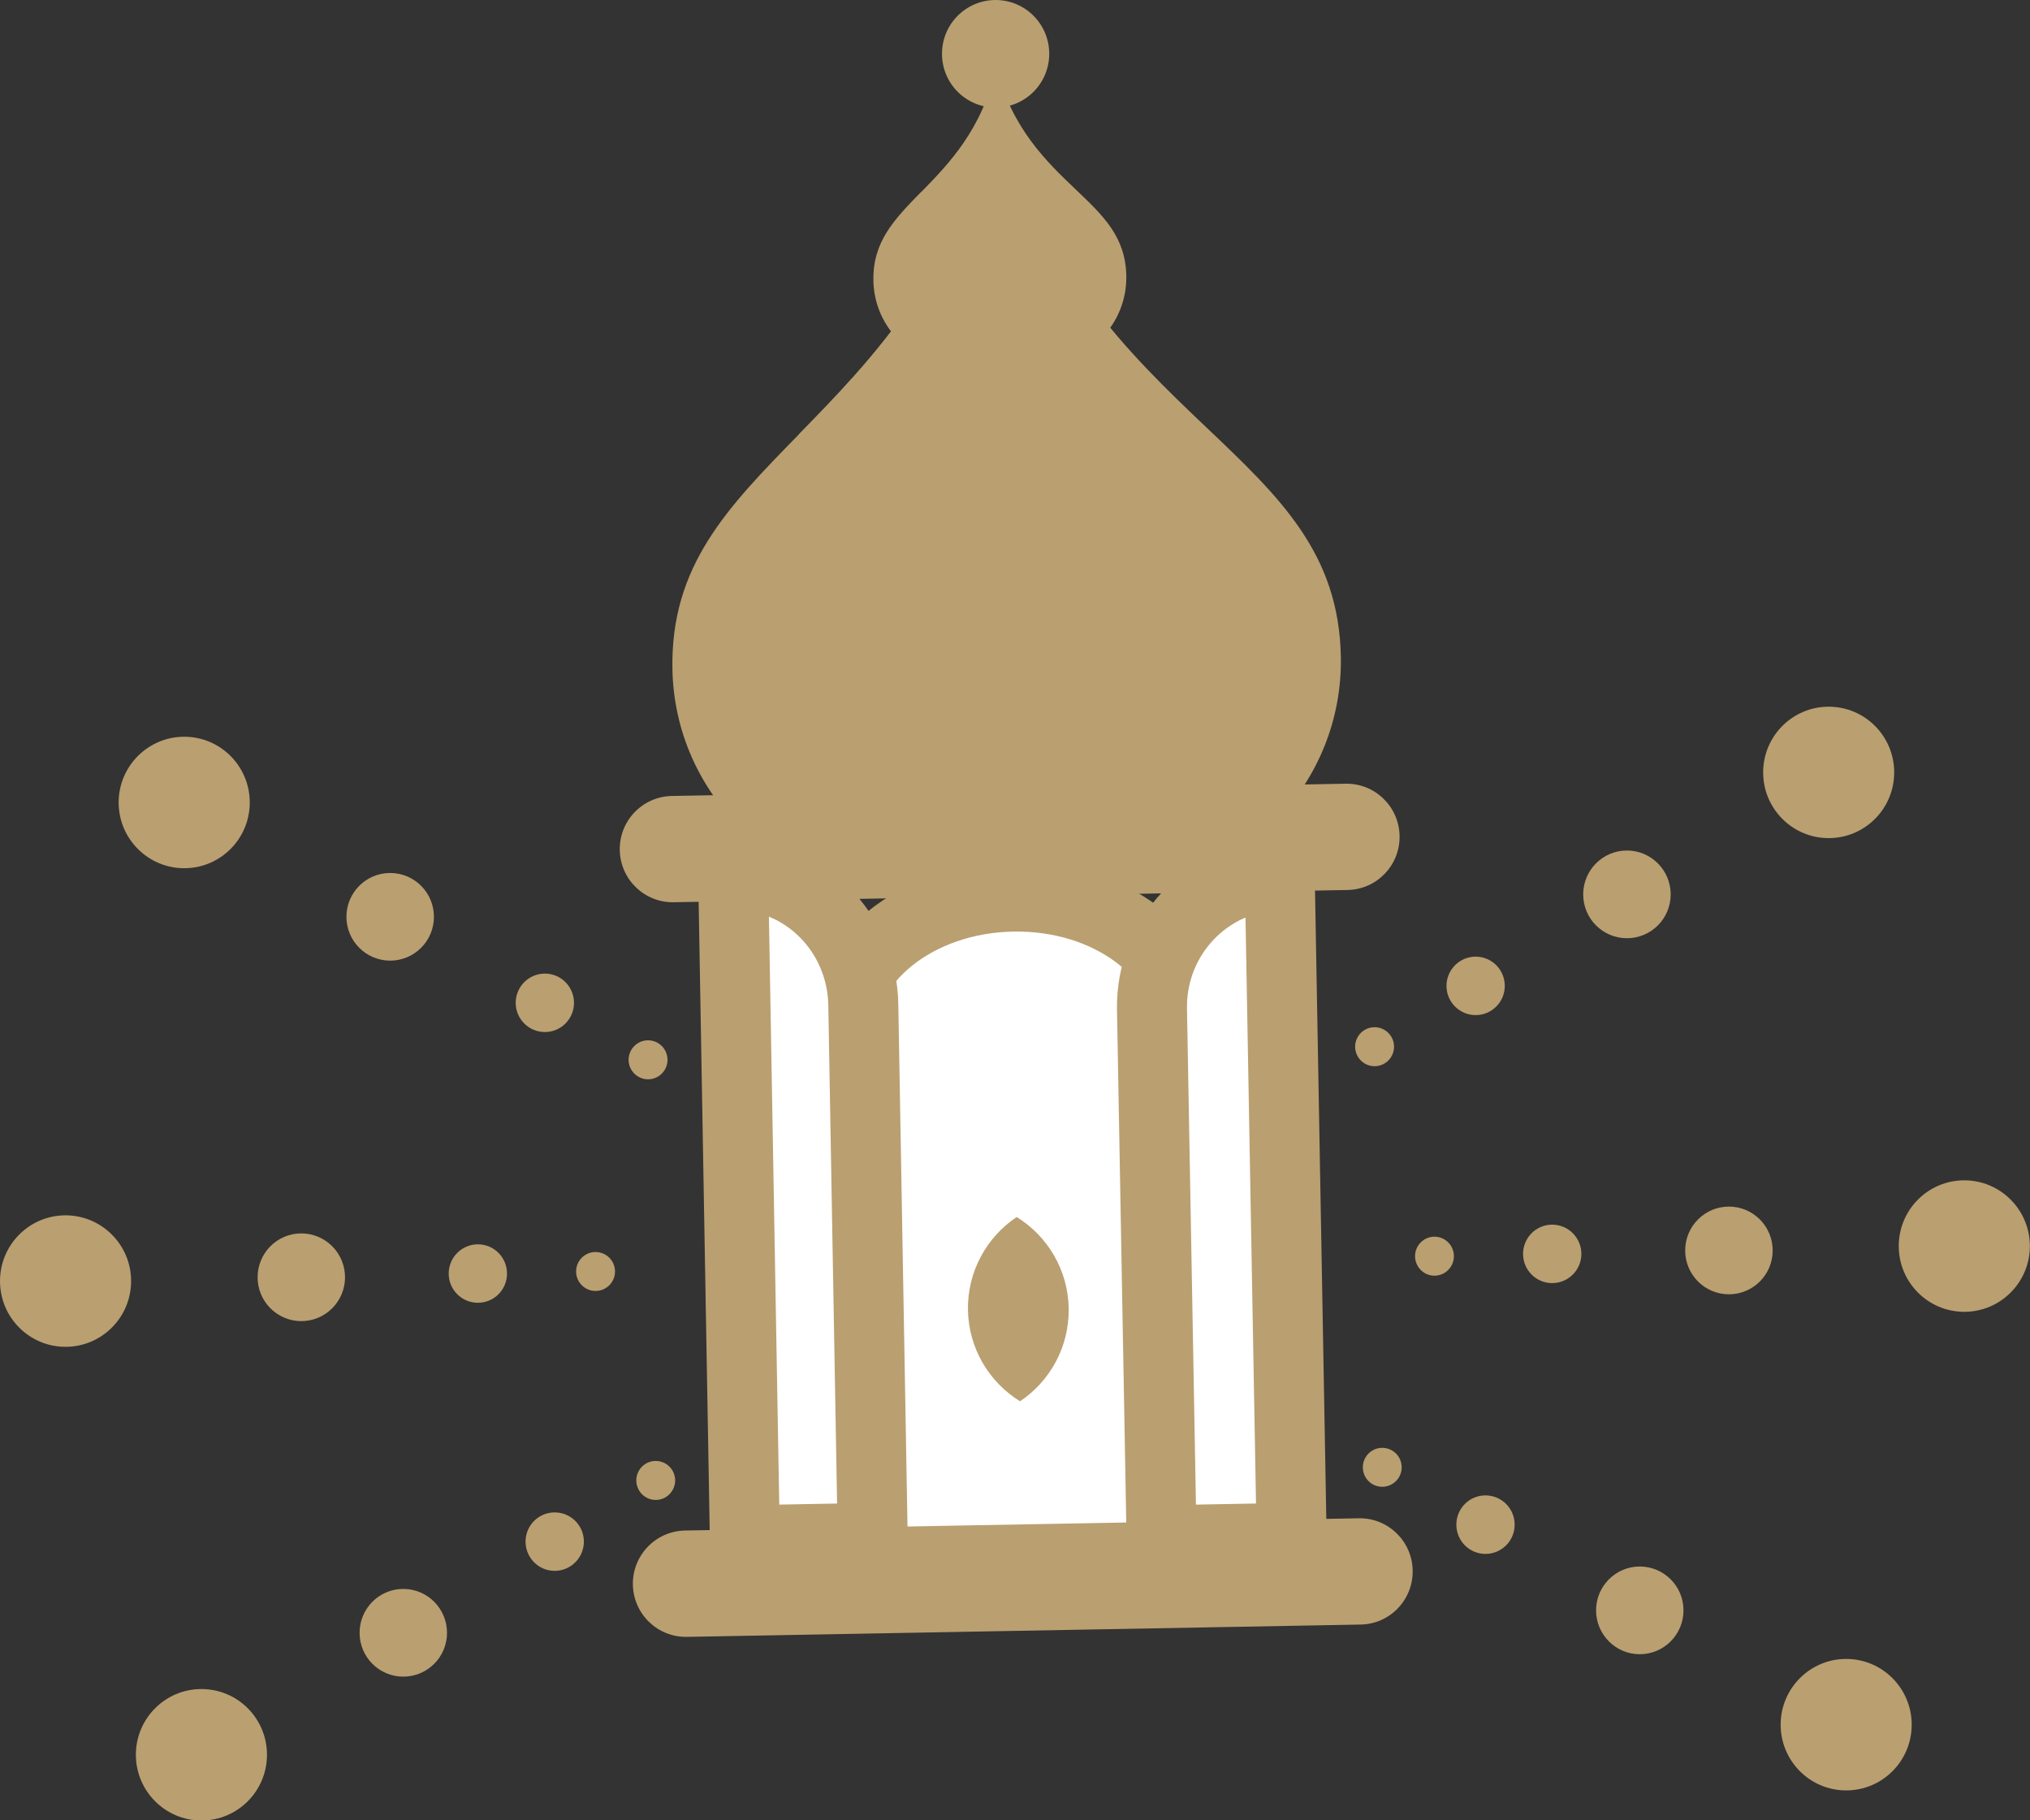
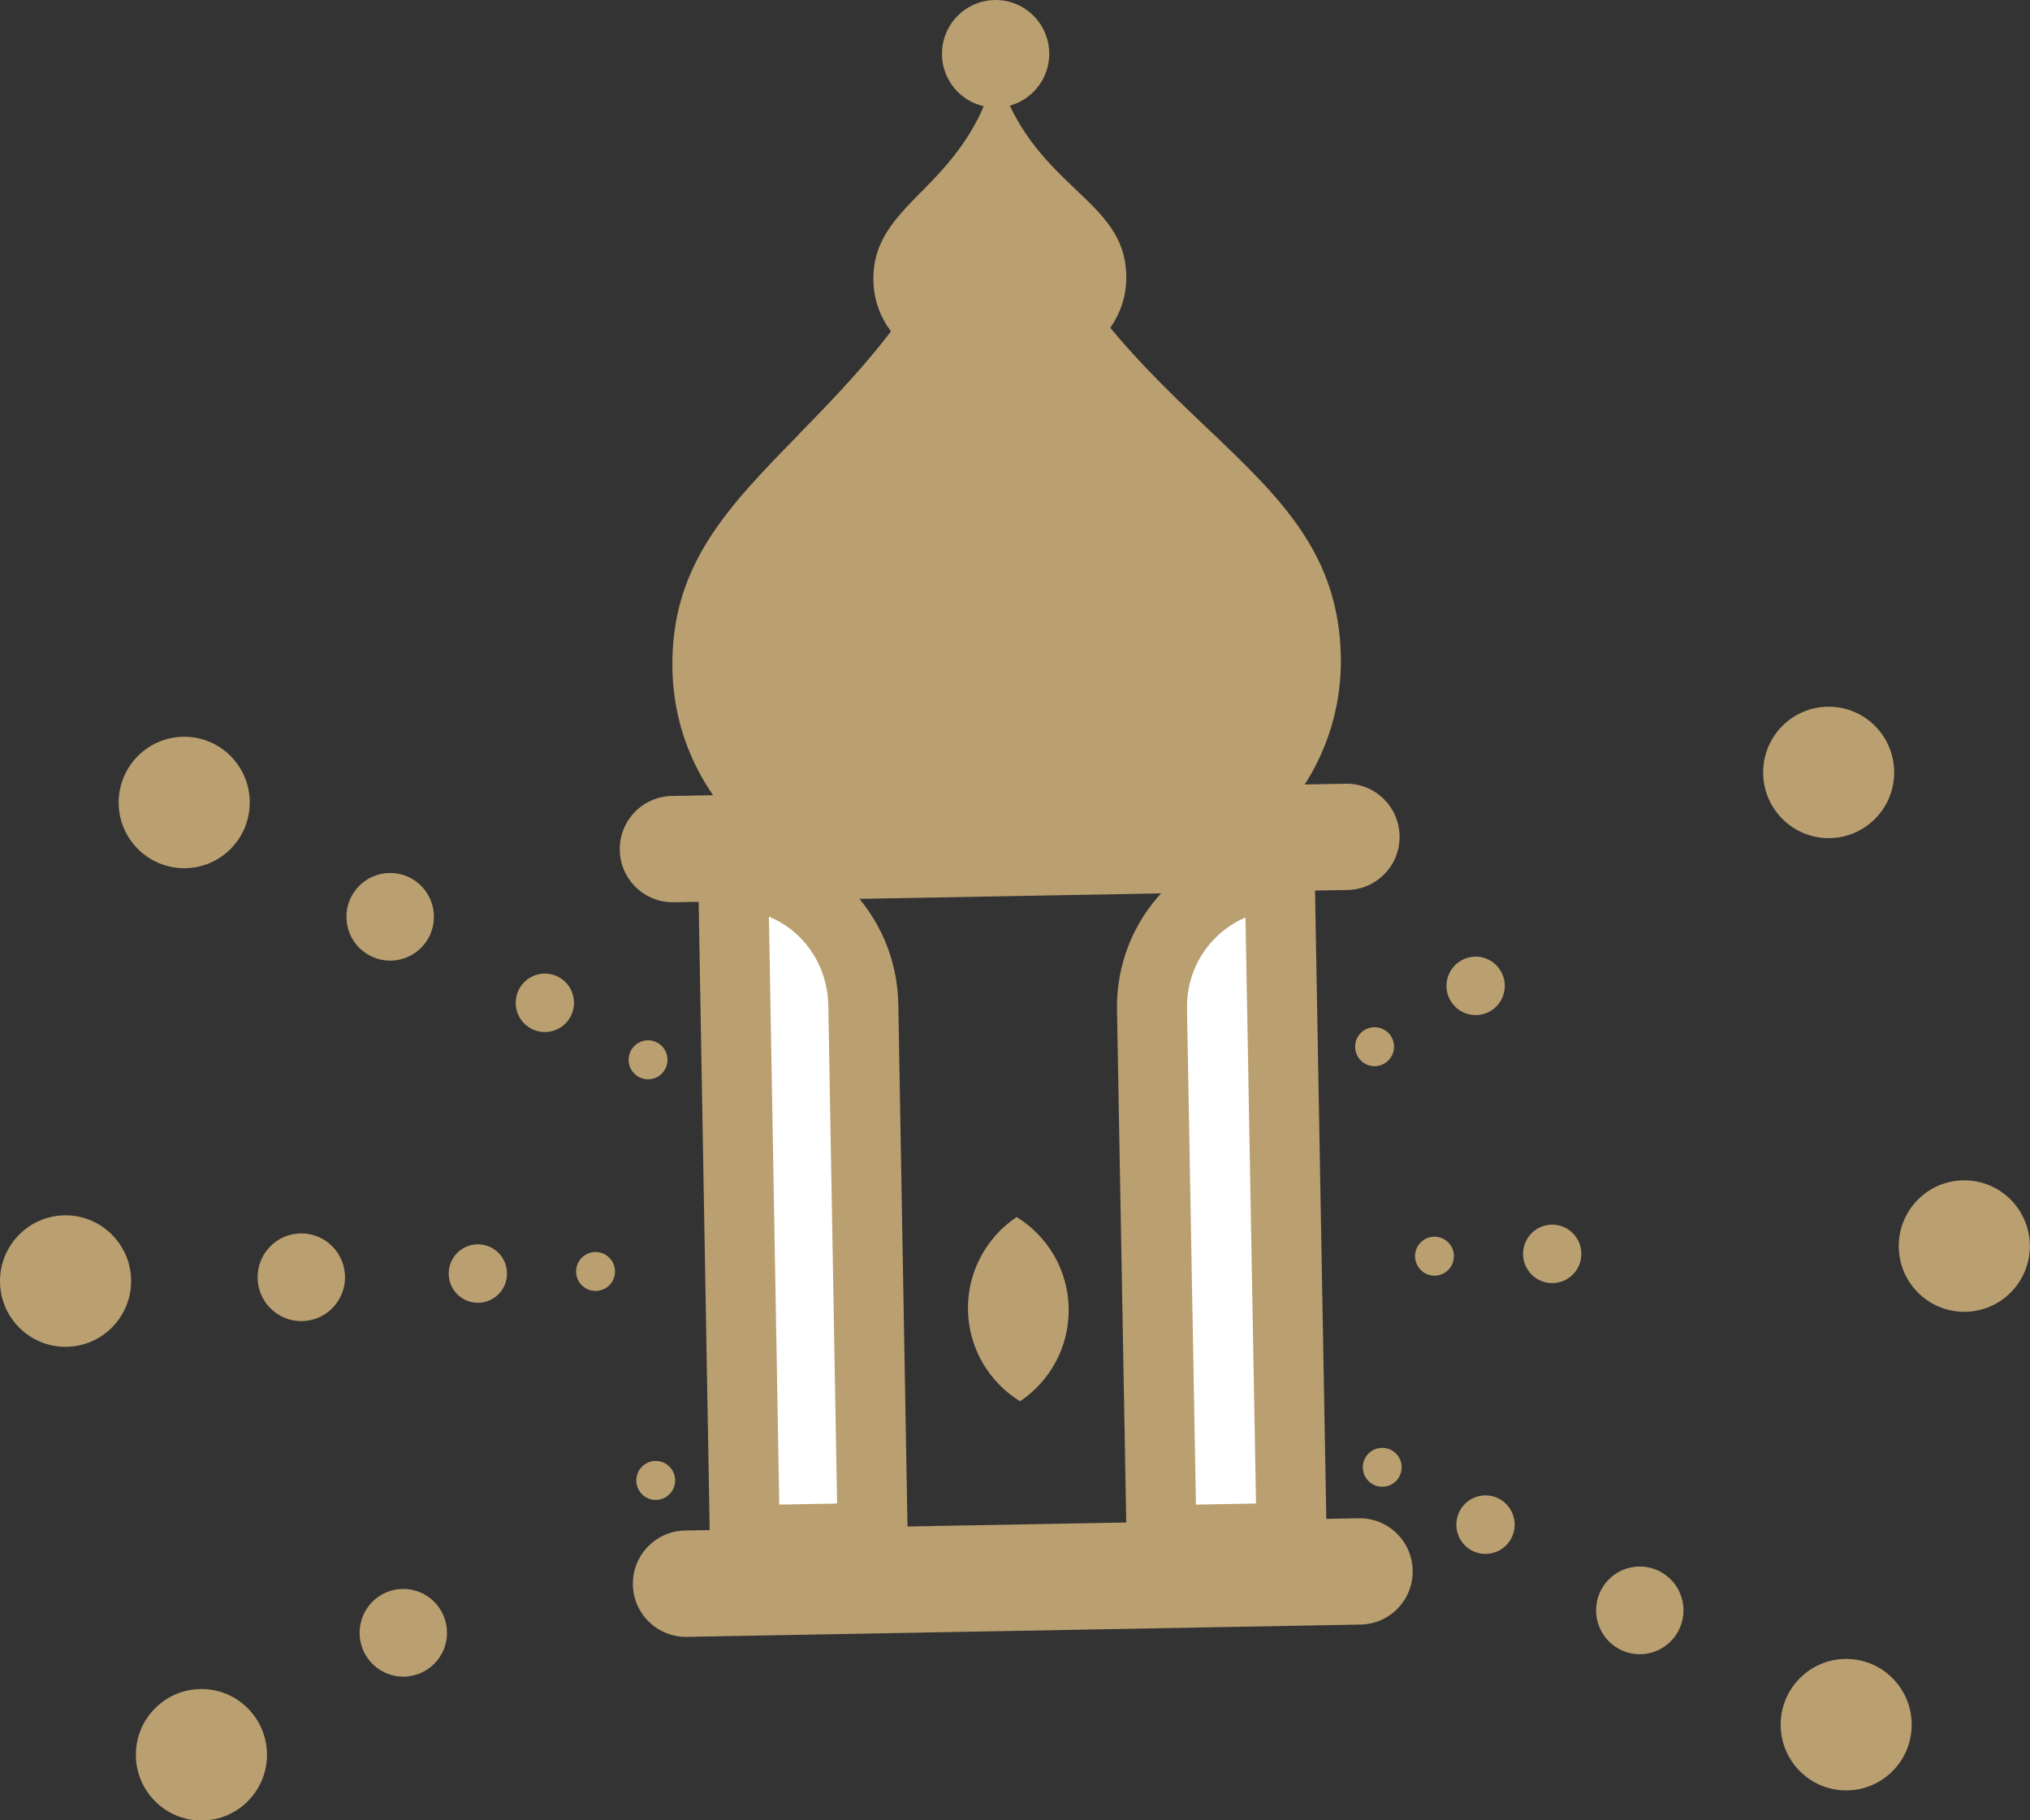
<svg xmlns="http://www.w3.org/2000/svg" width="29" height="26" viewBox="0 0 29 26" fill="none">
  <rect x="0" y="0" width="29" height="26" fill="#333333" stroke="none" />
  <path d="M11.411 6.206C10.387 7.253 9.579 8.08 9.606 9.558C9.639 11.357 11.126 12.796 12.921 12.763L15.958 12.707C17.754 12.674 19.187 11.183 19.155 9.383C19.128 7.905 18.291 7.108 17.229 6.1C16.148 5.071 14.831 3.817 14.235 1.5C13.723 3.837 12.452 5.138 11.408 6.206H11.411Z" fill="#BA9F70" />
  <path d="M13.16 2.74C12.774 3.136 12.467 3.45 12.477 4.008C12.489 4.689 13.053 5.233 13.732 5.221L14.88 5.201C15.559 5.188 16.102 4.623 16.09 3.942C16.081 3.384 15.764 3.083 15.362 2.701C14.954 2.312 14.456 1.837 14.23 0.961C14.036 1.845 13.556 2.338 13.161 2.742L13.16 2.74Z" fill="#BA9F70" />
  <path d="M14.223 1.536C14.646 1.536 14.989 1.193 14.989 0.768C14.989 0.344 14.646 0 14.223 0C13.8 0 13.457 0.344 13.457 0.768C13.457 1.193 13.8 1.536 14.223 1.536Z" fill="#BA9F70" />
-   <path d="M14.466 12.806C15.84 12.781 16.971 13.625 16.991 14.691L17.132 22.48L12.152 22.57L12.011 14.781C11.992 13.716 13.092 12.831 14.466 12.806Z" fill="white" stroke="#BA9F70" stroke-linecap="round" stroke-linejoin="round" />
  <path d="M18.281 12.5C17.255 12.519 16.439 13.375 16.457 14.414L16.594 22L18.452 21.966L18.282 12.5H18.281Z" fill="white" stroke="#BA9F70" stroke-linecap="round" stroke-linejoin="round" />
  <path d="M10.474 12.5L10.641 22L12.467 21.966L12.333 14.352C12.315 13.311 11.482 12.482 10.473 12.5H10.474Z" fill="white" stroke="#BA9F70" stroke-linecap="round" stroke-linejoin="round" />
  <path d="M19.41 21.686L9.785 21.861C9.367 21.869 9.034 22.215 9.041 22.634C9.049 23.054 9.394 23.387 9.813 23.38L19.437 23.204C19.856 23.197 20.189 22.851 20.181 22.431C20.174 22.012 19.828 21.678 19.41 21.686Z" fill="#BA9F70" />
  <path d="M19.222 11.194L9.598 11.369C9.179 11.377 8.846 11.723 8.854 12.142C8.861 12.561 9.207 12.895 9.625 12.887L19.25 12.712C19.668 12.705 20.002 12.359 19.994 11.939C19.986 11.52 19.641 11.186 19.222 11.194Z" fill="#BA9F70" />
  <path d="M13.828 18.712C13.838 19.265 14.135 19.745 14.572 20.015C14.999 19.729 15.276 19.239 15.267 18.686C15.257 18.133 14.961 17.653 14.524 17.383C14.097 17.669 13.819 18.159 13.828 18.712Z" fill="#BA9F70" />
  <path d="M8.508 18.439C8.661 18.439 8.786 18.315 8.786 18.161C8.786 18.007 8.661 17.883 8.508 17.883C8.355 17.883 8.23 18.007 8.23 18.161C8.23 18.315 8.355 18.439 8.508 18.439Z" fill="#BA9F70" />
  <path d="M6.827 18.608C7.057 18.608 7.243 18.422 7.243 18.191C7.243 17.96 7.057 17.773 6.827 17.773C6.597 17.773 6.41 17.96 6.41 18.191C6.41 18.422 6.597 18.608 6.827 18.608Z" fill="#BA9F70" />
  <path d="M4.304 18.87C4.649 18.87 4.929 18.589 4.929 18.244C4.929 17.898 4.649 17.617 4.304 17.617C3.959 17.617 3.68 17.898 3.68 18.244C3.68 18.589 3.959 18.87 4.304 18.87Z" fill="#BA9F70" />
  <path d="M0.936 19.237C1.453 19.237 1.873 18.817 1.873 18.298C1.873 17.78 1.453 17.359 0.936 17.359C0.419 17.359 0 17.78 0 18.298C0 18.817 0.419 19.237 0.936 19.237Z" fill="#BA9F70" />
  <path d="M20.492 18.221C20.646 18.221 20.77 18.096 20.77 17.942C20.77 17.789 20.646 17.664 20.492 17.664C20.339 17.664 20.215 17.789 20.215 17.942C20.215 18.096 20.339 18.221 20.492 18.221Z" fill="#BA9F70" />
  <path d="M22.174 18.327C22.404 18.327 22.591 18.14 22.591 17.91C22.591 17.679 22.404 17.492 22.174 17.492C21.944 17.492 21.758 17.679 21.758 17.91C21.758 18.14 21.944 18.327 22.174 18.327Z" fill="#BA9F70" />
-   <path d="M24.699 18.487C25.044 18.487 25.324 18.207 25.324 17.861C25.324 17.515 25.044 17.234 24.699 17.234C24.354 17.234 24.074 17.515 24.074 17.861C24.074 18.207 24.354 18.487 24.699 18.487Z" fill="#BA9F70" />
  <path d="M28.061 18.737C28.578 18.737 28.998 18.317 28.998 17.798C28.998 17.28 28.578 16.859 28.061 16.859C27.544 16.859 27.125 17.28 27.125 17.798C27.125 18.317 27.544 18.737 28.061 18.737Z" fill="#BA9F70" />
  <path d="M19.637 15.229C19.79 15.229 19.915 15.104 19.915 14.95C19.915 14.796 19.79 14.672 19.637 14.672C19.484 14.672 19.359 14.796 19.359 14.95C19.359 15.104 19.484 15.229 19.637 15.229Z" fill="#BA9F70" />
  <path d="M21.081 14.499C21.311 14.499 21.497 14.312 21.497 14.082C21.497 13.851 21.311 13.664 21.081 13.664C20.851 13.664 20.664 13.851 20.664 14.082C20.664 14.312 20.851 14.499 21.081 14.499Z" fill="#BA9F70" />
-   <path d="M23.242 13.401C23.587 13.401 23.867 13.121 23.867 12.775C23.867 12.429 23.587 12.148 23.242 12.148C22.897 12.148 22.617 12.429 22.617 12.775C22.617 13.121 22.897 13.401 23.242 13.401Z" fill="#BA9F70" />
  <path d="M26.124 11.971C26.641 11.971 27.06 11.551 27.06 11.033C27.06 10.514 26.641 10.094 26.124 10.094C25.607 10.094 25.188 10.514 25.188 11.033C25.188 11.551 25.607 11.971 26.124 11.971Z" fill="#BA9F70" />
  <path d="M9.367 21.424C9.521 21.424 9.645 21.299 9.645 21.145C9.645 20.992 9.521 20.867 9.367 20.867C9.214 20.867 9.09 20.992 9.09 21.145C9.09 21.299 9.214 21.424 9.367 21.424Z" fill="#BA9F70" />
-   <path d="M7.924 22.437C8.154 22.437 8.341 22.25 8.341 22.019C8.341 21.788 8.154 21.602 7.924 21.602C7.694 21.602 7.508 21.788 7.508 22.019C7.508 22.25 7.694 22.437 7.924 22.437Z" fill="#BA9F70" />
  <path d="M5.761 23.948C6.106 23.948 6.386 23.668 6.386 23.322C6.386 22.976 6.106 22.695 5.761 22.695C5.416 22.695 5.137 22.976 5.137 23.322C5.137 23.668 5.416 23.948 5.761 23.948Z" fill="#BA9F70" />
  <path d="M2.878 26.003C3.395 26.003 3.814 25.582 3.814 25.064C3.814 24.545 3.395 24.125 2.878 24.125C2.361 24.125 1.941 24.545 1.941 25.064C1.941 25.582 2.361 26.003 2.878 26.003Z" fill="#BA9F70" />
  <path d="M9.258 15.416C9.411 15.416 9.536 15.291 9.536 15.138C9.536 14.984 9.411 14.859 9.258 14.859C9.105 14.859 8.98 14.984 8.98 15.138C8.98 15.291 9.105 15.416 9.258 15.416Z" fill="#BA9F70" />
  <path d="M7.784 14.741C8.014 14.741 8.2 14.554 8.2 14.324C8.2 14.093 8.014 13.906 7.784 13.906C7.554 13.906 7.367 14.093 7.367 14.324C7.367 14.554 7.554 14.741 7.784 14.741Z" fill="#BA9F70" />
  <path d="M5.574 13.721C5.919 13.721 6.199 13.441 6.199 13.095C6.199 12.749 5.919 12.469 5.574 12.469C5.229 12.469 4.949 12.749 4.949 13.095C4.949 13.441 5.229 13.721 5.574 13.721Z" fill="#BA9F70" />
  <path d="M2.632 12.401C3.149 12.401 3.568 11.981 3.568 11.462C3.568 10.944 3.149 10.523 2.632 10.523C2.115 10.523 1.695 10.944 1.695 11.462C1.695 11.981 2.115 12.401 2.632 12.401Z" fill="#BA9F70" />
  <path d="M19.746 21.236C19.9 21.236 20.024 21.112 20.024 20.958C20.024 20.804 19.9 20.68 19.746 20.68C19.593 20.68 19.469 20.804 19.469 20.958C19.469 21.112 19.593 21.236 19.746 21.236Z" fill="#BA9F70" />
  <path d="M21.221 22.195C21.451 22.195 21.638 22.008 21.638 21.777C21.638 21.546 21.451 21.359 21.221 21.359C20.991 21.359 20.805 21.546 20.805 21.777C20.805 22.008 20.991 22.195 21.221 22.195Z" fill="#BA9F70" />
  <path d="M23.425 23.628C23.77 23.628 24.05 23.347 24.05 23.001C24.05 22.655 23.77 22.375 23.425 22.375C23.081 22.375 22.801 22.655 22.801 23.001C22.801 23.347 23.081 23.628 23.425 23.628Z" fill="#BA9F70" />
  <path d="M26.374 25.573C26.891 25.573 27.31 25.153 27.31 24.634C27.31 24.116 26.891 23.695 26.374 23.695C25.857 23.695 25.438 24.116 25.438 24.634C25.438 25.153 25.857 25.573 26.374 25.573Z" fill="#BA9F70" />
</svg>